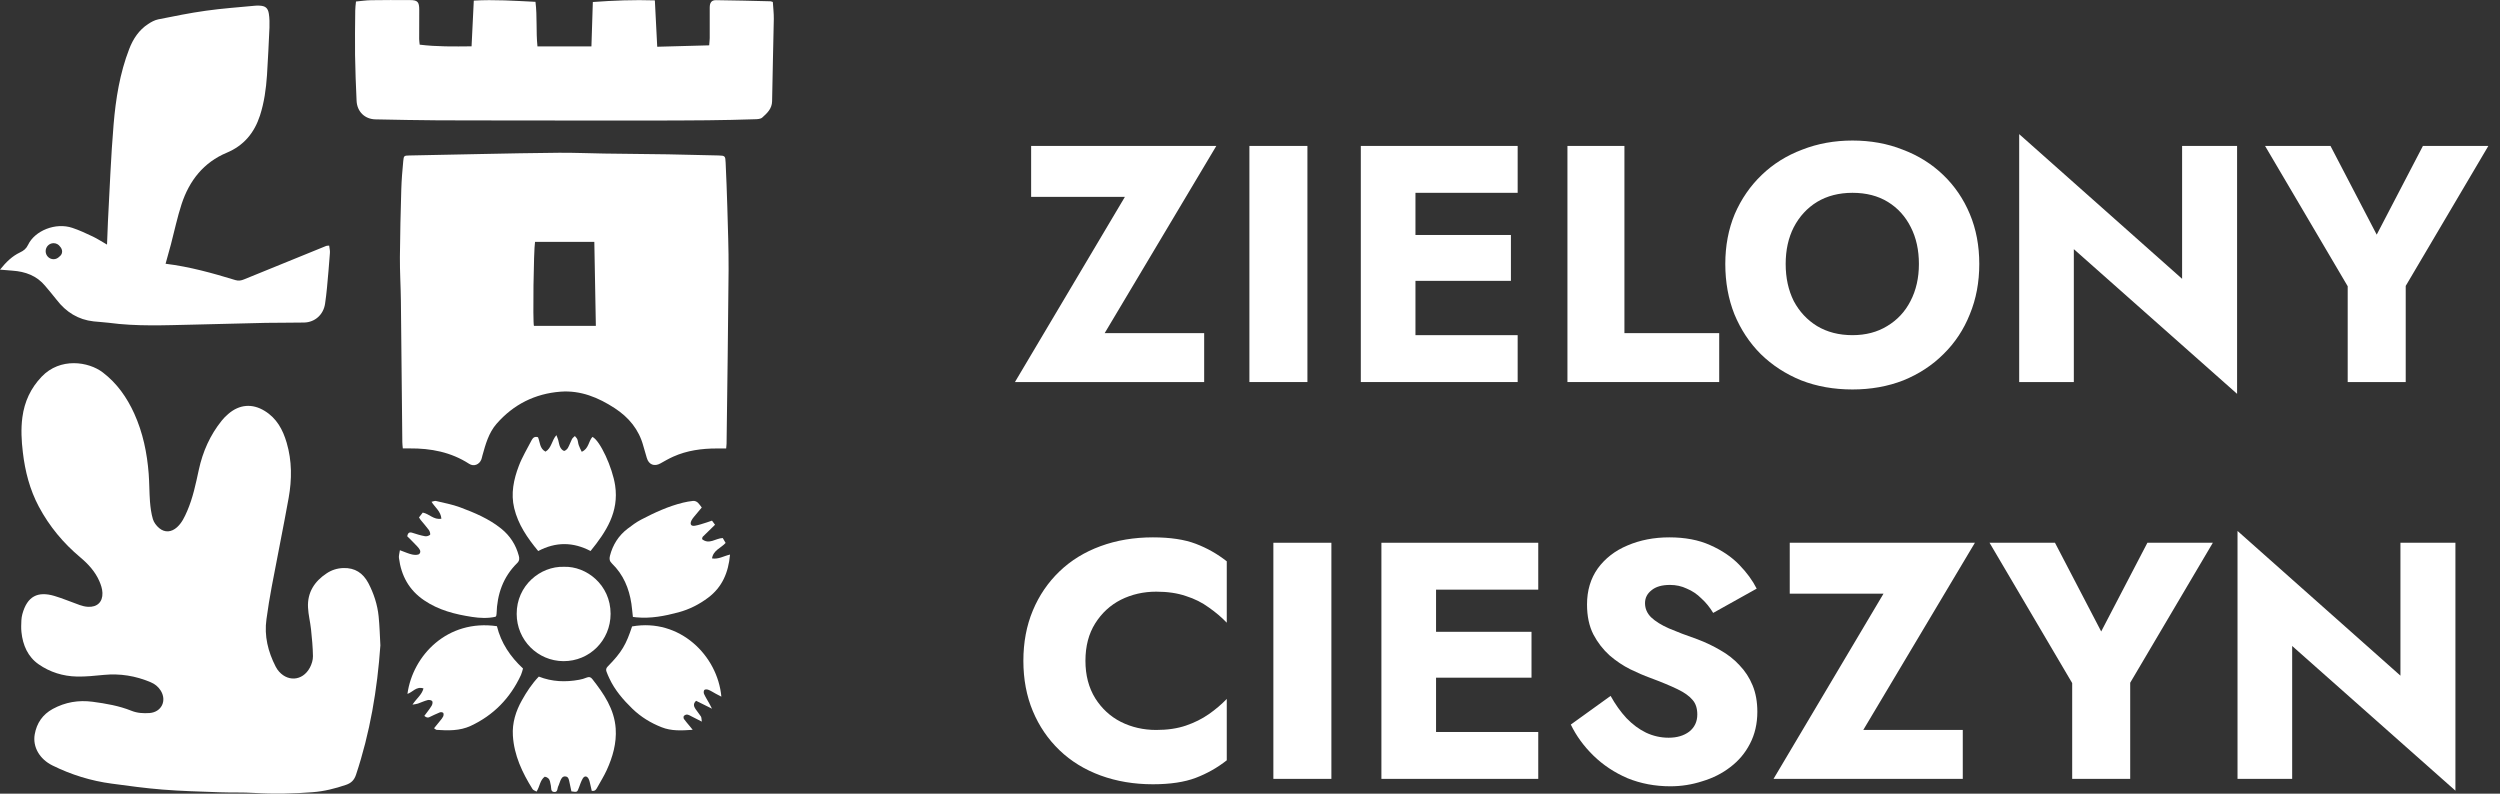
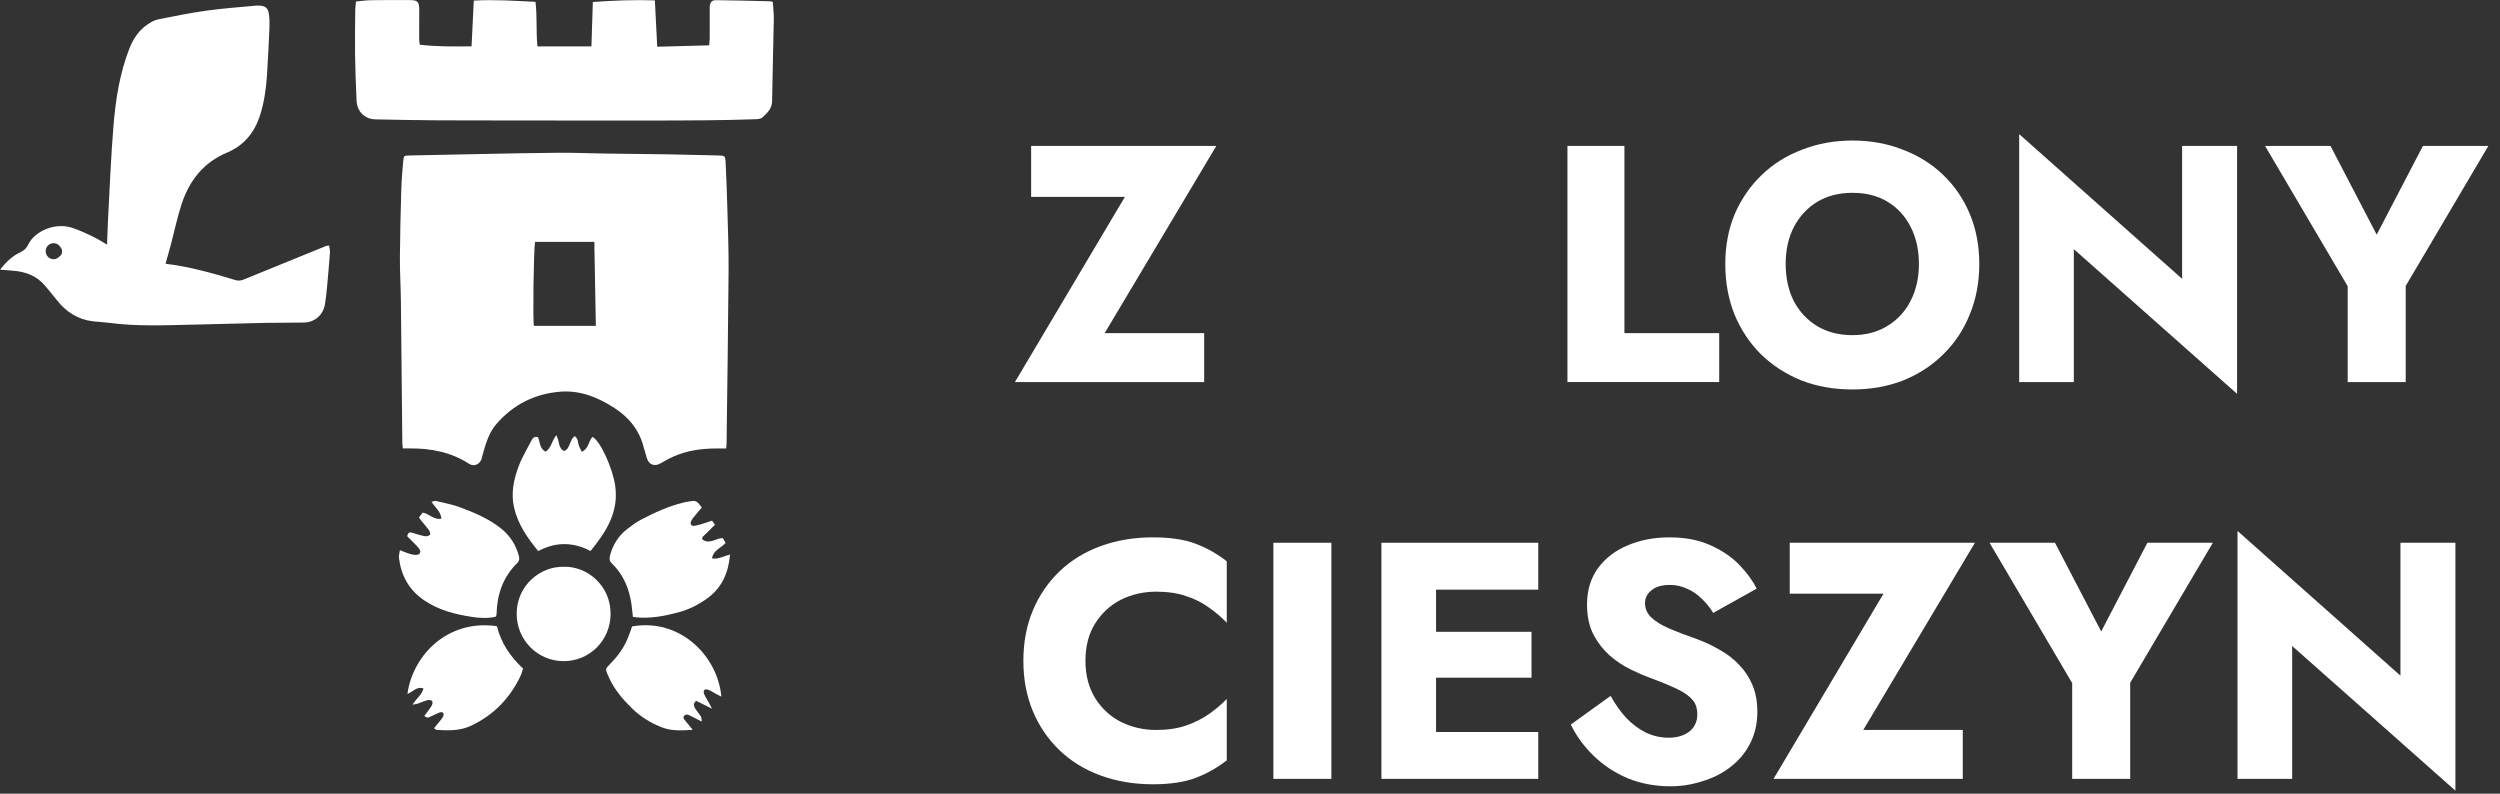
<svg xmlns="http://www.w3.org/2000/svg" width="126" height="40" viewBox="0 0 126 40" fill="none">
  <rect x="0" y="0" width="126" height="40" fill="#333333" stroke="none" />
  <path d="M51.969 9.922V7.355H61.302L55.675 16.79H60.69V19.255H51.153L56.695 9.922H51.969Z" fill="white" />
-   <path d="M62.97 7.355H65.894V19.255H62.97V7.355Z" fill="white" />
-   <path d="M70.489 19.255V16.892H76.49V19.255H70.489ZM70.489 9.718V7.355H76.49V9.718H70.489ZM70.489 14.155V11.843H76.15V14.155H70.489ZM68.585 7.355H71.339V19.255H68.585V7.355Z" fill="white" />
  <path d="M78.999 7.355H81.871V16.79H86.648V19.255H78.999V7.355Z" fill="white" />
  <path d="M89.998 13.305C89.998 14.007 90.134 14.631 90.406 15.175C90.69 15.707 91.081 16.127 91.579 16.433C92.089 16.739 92.684 16.892 93.364 16.892C94.033 16.892 94.617 16.739 95.115 16.433C95.625 16.127 96.016 15.707 96.288 15.175C96.572 14.631 96.713 14.007 96.713 13.305C96.713 12.602 96.577 11.984 96.305 11.452C96.033 10.908 95.648 10.483 95.149 10.177C94.651 9.871 94.056 9.718 93.364 9.718C92.684 9.718 92.089 9.871 91.579 10.177C91.081 10.483 90.69 10.908 90.406 11.452C90.134 11.984 89.998 12.602 89.998 13.305ZM86.955 13.305C86.955 12.387 87.114 11.548 87.431 10.789C87.76 10.029 88.213 9.372 88.791 8.817C89.369 8.261 90.049 7.836 90.831 7.542C91.613 7.236 92.458 7.083 93.364 7.083C94.282 7.083 95.127 7.236 95.897 7.542C96.679 7.836 97.359 8.261 97.937 8.817C98.515 9.372 98.963 10.029 99.28 10.789C99.598 11.548 99.756 12.387 99.756 13.305C99.756 14.223 99.598 15.067 99.28 15.838C98.974 16.608 98.532 17.277 97.954 17.844C97.388 18.41 96.713 18.852 95.931 19.17C95.149 19.476 94.294 19.629 93.364 19.629C92.424 19.629 91.562 19.476 90.78 19.17C89.998 18.852 89.318 18.41 88.74 17.844C88.174 17.277 87.732 16.608 87.414 15.838C87.108 15.067 86.955 14.223 86.955 13.305Z" fill="white" />
  <path d="M109.978 7.355H112.749V19.85L104.521 12.557V19.255H101.767V6.76L109.978 14.053V7.355Z" fill="white" />
  <path d="M122.115 7.355H125.413L121.248 14.41V19.255H118.324V14.427L114.159 7.355H117.457L119.786 11.826L122.115 7.355Z" fill="white" />
  <path d="M54.706 33.305C54.706 34.03 54.87 34.659 55.199 35.192C55.528 35.713 55.958 36.11 56.491 36.382C57.035 36.654 57.63 36.79 58.276 36.79C58.843 36.79 59.341 36.716 59.772 36.569C60.203 36.421 60.588 36.229 60.928 35.991C61.268 35.753 61.568 35.498 61.829 35.226V38.32C61.353 38.694 60.832 38.988 60.265 39.204C59.698 39.419 58.979 39.527 58.106 39.527C57.154 39.527 56.276 39.379 55.471 39.085C54.666 38.79 53.975 38.365 53.397 37.81C52.819 37.254 52.371 36.597 52.054 35.838C51.737 35.078 51.578 34.234 51.578 33.305C51.578 32.375 51.737 31.531 52.054 30.772C52.371 30.012 52.819 29.355 53.397 28.8C53.975 28.244 54.666 27.819 55.471 27.525C56.276 27.23 57.154 27.083 58.106 27.083C58.979 27.083 59.698 27.19 60.265 27.406C60.832 27.621 61.353 27.916 61.829 28.29V31.384C61.568 31.112 61.268 30.857 60.928 30.619C60.588 30.369 60.203 30.177 59.772 30.041C59.341 29.893 58.843 29.82 58.276 29.82C57.63 29.82 57.035 29.956 56.491 30.228C55.958 30.5 55.528 30.896 55.199 31.418C54.87 31.939 54.706 32.568 54.706 33.305Z" fill="white" />
  <path d="M64.178 27.355H67.102V39.255H64.178V27.355Z" fill="white" />
  <path d="M71.527 39.255V36.892H77.528V39.255H71.527ZM71.527 29.718V27.355H77.528V29.718H71.527ZM71.527 34.155V31.843H77.188V34.155H71.527ZM69.623 27.355H72.377V39.255H69.623V27.355Z" fill="white" />
  <path d="M81.175 35.073C81.413 35.503 81.68 35.877 81.975 36.195C82.281 36.512 82.609 36.756 82.96 36.926C83.323 37.096 83.703 37.181 84.1 37.181C84.519 37.181 84.865 37.079 85.136 36.875C85.409 36.659 85.544 36.37 85.544 36.008C85.544 35.702 85.465 35.458 85.306 35.277C85.148 35.084 84.893 34.903 84.541 34.733C84.19 34.563 83.725 34.37 83.147 34.155C82.864 34.053 82.535 33.911 82.162 33.73C81.799 33.548 81.453 33.316 81.124 33.033C80.796 32.738 80.524 32.387 80.308 31.979C80.093 31.559 79.986 31.055 79.986 30.466C79.986 29.763 80.167 29.157 80.529 28.647C80.903 28.137 81.402 27.751 82.025 27.491C82.66 27.219 83.363 27.083 84.133 27.083C84.927 27.083 85.612 27.213 86.191 27.474C86.78 27.734 87.267 28.063 87.653 28.46C88.038 28.856 88.332 29.259 88.537 29.667L86.344 30.891C86.174 30.607 85.975 30.364 85.749 30.16C85.533 29.944 85.29 29.78 85.017 29.667C84.757 29.542 84.474 29.48 84.168 29.48C83.76 29.48 83.448 29.57 83.233 29.752C83.017 29.922 82.909 30.137 82.909 30.398C82.909 30.67 83.011 30.908 83.216 31.112C83.431 31.316 83.731 31.503 84.117 31.673C84.513 31.843 84.989 32.024 85.544 32.217C85.964 32.375 86.355 32.562 86.718 32.778C87.08 32.982 87.397 33.231 87.669 33.526C87.953 33.82 88.174 34.16 88.332 34.546C88.491 34.931 88.57 35.373 88.57 35.872C88.57 36.472 88.446 37.011 88.197 37.487C87.959 37.951 87.63 38.342 87.21 38.66C86.802 38.977 86.332 39.215 85.799 39.374C85.278 39.544 84.74 39.629 84.184 39.629C83.414 39.629 82.694 39.493 82.025 39.221C81.368 38.937 80.796 38.558 80.308 38.082C79.821 37.606 79.442 37.084 79.169 36.518L81.175 35.073Z" fill="white" />
  <path d="M90.203 29.922V27.355H99.535L93.909 36.79H98.924V39.255H89.386L94.928 29.922H90.203Z" fill="white" />
  <path d="M108.229 27.355H111.527L107.362 34.41V39.255H104.438V34.427L100.273 27.355H103.571L105.9 31.826L108.229 27.355Z" fill="white" />
  <path d="M120.982 27.355H123.753V39.85L115.525 32.557V39.255H112.771V26.76L120.982 34.053V27.355Z" fill="white" />
  <g clip-path="url(#clip0_4131_2140)">
-     <path fill-rule="evenodd" clip-rule="evenodd" d="M19.171 32.528C19.016 34.755 18.648 36.933 17.942 39.05C17.85 39.321 17.698 39.468 17.437 39.557C16.894 39.742 16.337 39.883 15.763 39.926C14.784 40.003 13.805 40.028 12.821 39.964C12.239 39.928 11.651 39.951 11.066 39.93C10.108 39.895 9.15 39.872 8.193 39.795C7.336 39.728 6.484 39.609 5.633 39.495C4.589 39.357 3.592 39.048 2.643 38.579C1.999 38.261 1.641 37.65 1.749 37.017C1.848 36.447 2.148 36.01 2.657 35.731C3.291 35.387 3.956 35.275 4.67 35.369C5.34 35.459 6 35.571 6.63 35.825C6.921 35.942 7.229 35.958 7.541 35.937C8.141 35.889 8.422 35.312 8.096 34.8C7.972 34.606 7.801 34.469 7.591 34.383C6.834 34.062 6.05 33.936 5.232 34.015C4.781 34.058 4.328 34.108 3.877 34.098C3.182 34.084 2.518 33.878 1.95 33.482C1.406 33.106 1.148 32.516 1.081 31.858C1.058 31.657 1.071 31.454 1.078 31.255C1.082 31.156 1.101 31.055 1.125 30.958C1.372 30.043 1.908 29.789 2.741 30.035C3.174 30.163 3.59 30.344 4.018 30.494C4.151 30.541 4.293 30.576 4.435 30.583C4.892 30.609 5.179 30.345 5.163 29.883C5.157 29.679 5.086 29.468 5.002 29.279C4.792 28.801 4.443 28.424 4.051 28.094C3.192 27.374 2.489 26.532 1.957 25.534C1.499 24.673 1.264 23.753 1.152 22.799C1.081 22.211 1.05 21.62 1.128 21.03C1.233 20.242 1.547 19.565 2.097 18.988C3.032 18.003 4.464 18.221 5.184 18.773C5.899 19.32 6.396 20.03 6.766 20.843C7.203 21.808 7.414 22.829 7.494 23.88C7.53 24.346 7.524 24.816 7.559 25.281C7.583 25.58 7.622 25.882 7.706 26.165C7.756 26.334 7.886 26.502 8.024 26.618C8.312 26.857 8.644 26.824 8.922 26.573C9.167 26.35 9.303 26.059 9.432 25.761C9.723 25.093 9.866 24.385 10.02 23.678C10.217 22.764 10.59 21.924 11.18 21.194C11.275 21.072 11.388 20.963 11.506 20.862C12.063 20.38 12.713 20.324 13.34 20.71C13.943 21.079 14.255 21.651 14.448 22.313C14.719 23.233 14.714 24.165 14.548 25.095C14.28 26.587 13.976 28.067 13.697 29.557C13.593 30.102 13.506 30.654 13.43 31.205C13.31 32.051 13.508 32.842 13.891 33.592C13.916 33.642 13.945 33.689 13.975 33.735C14.436 34.386 15.248 34.347 15.62 33.644C15.709 33.473 15.776 33.262 15.773 33.073C15.767 32.616 15.722 32.162 15.675 31.711C15.636 31.344 15.541 30.983 15.524 30.617C15.486 29.859 15.851 29.299 16.465 28.895C16.715 28.729 16.99 28.64 17.304 28.629C17.892 28.611 18.296 28.882 18.564 29.386C18.839 29.911 19.023 30.472 19.083 31.065C19.132 31.552 19.145 32.041 19.171 32.529" fill="white" />
    <path fill-rule="evenodd" clip-rule="evenodd" d="M29.954 12.189H26.966C26.894 12.611 26.848 16.225 26.91 16.425H30.031C30.006 15.001 29.98 13.601 29.954 12.189ZM36.599 22.603H36.122C35.365 22.603 34.627 22.703 33.931 23.015C33.71 23.114 33.498 23.236 33.287 23.355C32.977 23.53 32.696 23.418 32.599 23.079C32.543 22.876 32.477 22.675 32.422 22.471C32.199 21.643 31.686 21.033 30.988 20.576C30.159 20.034 29.264 19.665 28.254 19.74C26.968 19.839 25.882 20.379 25.026 21.36C24.628 21.817 24.472 22.393 24.313 22.961C24.295 23.025 24.285 23.093 24.261 23.154C24.16 23.416 23.881 23.53 23.645 23.377C22.729 22.784 21.715 22.592 20.649 22.6C20.541 22.601 20.434 22.6 20.302 22.6C20.291 22.475 20.277 22.379 20.277 22.282C20.251 19.911 20.231 17.538 20.205 15.163C20.197 14.428 20.15 13.694 20.155 12.957C20.163 11.82 20.193 10.686 20.225 9.549C20.239 9.071 20.279 8.593 20.324 8.118C20.35 7.848 20.363 7.843 20.63 7.836C21.831 7.811 23.033 7.784 24.235 7.763C25.547 7.739 26.858 7.707 28.171 7.699C28.932 7.693 29.693 7.728 30.453 7.739C31.523 7.755 32.593 7.763 33.66 7.778C34.509 7.793 35.36 7.816 36.209 7.835C36.54 7.845 36.559 7.855 36.572 8.202C36.605 8.947 36.637 9.693 36.657 10.439C36.685 11.495 36.727 12.554 36.721 13.611C36.7 16.531 36.655 19.452 36.619 22.371C36.618 22.423 36.611 22.48 36.599 22.603Z" fill="white" />
    <path fill-rule="evenodd" clip-rule="evenodd" d="M29.808 2.336C29.832 1.579 29.855 0.856 29.879 0.101C30.922 0.026 31.939 -0.016 33.005 0.019C33.042 0.79 33.082 1.548 33.124 2.356C34.008 2.333 34.861 2.309 35.743 2.285C35.753 2.134 35.769 2.027 35.77 1.919C35.772 1.406 35.766 0.894 35.77 0.381C35.77 0.131 35.863 0.005 36.087 0.008C37 0.018 37.916 0.043 38.832 0.065C38.863 0.065 38.892 0.083 38.951 0.1C38.967 0.381 39.004 0.669 39 0.954C38.976 2.336 38.934 3.717 38.914 5.099C38.908 5.481 38.663 5.705 38.417 5.925C38.335 6 38.172 6.008 38.043 6.01C37.25 6.035 36.456 6.055 35.661 6.062C34.626 6.074 33.589 6.074 32.553 6.075C31.35 6.076 30.148 6.074 28.944 6.074C26.663 6.07 24.382 6.074 22.1 6.065C21.042 6.061 19.983 6.035 18.925 6.016C18.389 6.007 17.997 5.629 17.972 5.08C17.936 4.312 17.907 3.543 17.895 2.776C17.884 2.027 17.898 1.282 17.904 0.534C17.904 0.391 17.925 0.248 17.942 0.076C18.206 0.051 18.455 0.014 18.706 0.01C19.356 -0.001 20.006 0.001 20.659 0.004C21.049 0.004 21.131 0.095 21.13 0.503C21.128 0.991 21.124 1.483 21.126 1.973C21.127 2.061 21.143 2.148 21.152 2.251C22.018 2.358 22.874 2.344 23.767 2.335C23.804 1.565 23.84 0.812 23.879 0.031C24.91 -0.03 25.926 0.041 26.988 0.092C27.082 0.835 27.009 1.581 27.088 2.338H29.808V2.336Z" fill="white" />
-     <path fill-rule="evenodd" clip-rule="evenodd" d="M27.455 39.145C27.21 39.322 27.211 39.634 27.043 39.897C26.972 39.855 26.878 39.829 26.84 39.769C26.323 38.942 25.91 38.073 25.849 37.075C25.809 36.429 25.999 35.837 26.307 35.289C26.544 34.865 26.812 34.457 27.156 34.1C27.83 34.365 28.505 34.385 29.189 34.261C29.317 34.238 29.446 34.202 29.566 34.151C29.69 34.099 29.773 34.122 29.853 34.225C30.433 34.965 30.962 35.734 31.031 36.716C31.081 37.456 30.881 38.153 30.578 38.815C30.445 39.106 30.273 39.382 30.117 39.663C30.057 39.77 30.008 39.891 29.824 39.858C29.803 39.762 29.781 39.654 29.754 39.548C29.73 39.453 29.713 39.35 29.67 39.262C29.591 39.101 29.457 39.089 29.369 39.239C29.287 39.381 29.236 39.542 29.176 39.7C29.09 39.928 29.094 39.929 28.799 39.886C28.765 39.723 28.731 39.547 28.691 39.378C28.667 39.27 28.644 39.151 28.506 39.133C28.352 39.114 28.295 39.229 28.244 39.343C28.201 39.433 28.182 39.536 28.138 39.622C28.081 39.73 28.122 39.931 27.93 39.916C27.747 39.902 27.788 39.726 27.765 39.602C27.751 39.524 27.735 39.45 27.717 39.376C27.684 39.239 27.594 39.172 27.456 39.144" fill="white" />
    <path fill-rule="evenodd" clip-rule="evenodd" d="M36.794 27.95C36.712 28.866 36.393 29.594 35.695 30.12C35.242 30.461 34.745 30.713 34.193 30.862C33.496 31.049 32.797 31.182 32.074 31.114C32.018 31.109 31.966 31.1 31.898 31.093C31.872 30.866 31.853 30.646 31.823 30.43C31.706 29.65 31.415 28.955 30.841 28.399C30.721 28.284 30.701 28.171 30.741 28.014C30.884 27.454 31.177 26.995 31.631 26.647C31.851 26.478 32.075 26.313 32.319 26.186C32.994 25.834 33.684 25.515 34.425 25.334C34.586 25.294 34.749 25.267 34.912 25.248C35.154 25.223 35.242 25.422 35.369 25.578C35.235 25.74 35.105 25.887 34.98 26.044C34.931 26.103 34.883 26.165 34.849 26.234C34.76 26.421 34.825 26.53 35.024 26.497C35.227 26.464 35.424 26.389 35.625 26.329C35.708 26.305 35.79 26.275 35.885 26.24C35.941 26.316 35.992 26.384 36.038 26.448C35.822 26.657 35.618 26.855 35.413 27.058C35.396 27.078 35.397 27.117 35.384 27.172C35.74 27.465 36.066 27.128 36.427 27.117C36.471 27.188 36.517 27.273 36.571 27.364C36.343 27.62 35.95 27.726 35.886 28.144C36.215 28.197 36.466 28.026 36.794 27.95Z" fill="white" />
    <path fill-rule="evenodd" clip-rule="evenodd" d="M20.156 27.731C20.404 27.821 20.587 27.907 20.777 27.948C20.894 27.974 21.078 27.981 21.139 27.912C21.252 27.782 21.123 27.642 21.028 27.538C20.865 27.359 20.688 27.193 20.523 27.025C20.557 26.867 20.621 26.8 20.781 26.852C20.988 26.92 21.201 26.985 21.416 27.025C21.497 27.042 21.611 27.009 21.674 26.954C21.702 26.928 21.665 26.782 21.62 26.719C21.489 26.54 21.34 26.377 21.2 26.204C21.173 26.171 21.153 26.133 21.117 26.078C21.185 25.992 21.249 25.908 21.307 25.834C21.638 25.897 21.859 26.213 22.246 26.142C22.217 25.774 21.932 25.581 21.748 25.291C21.836 25.275 21.909 25.233 21.971 25.249C22.378 25.347 22.792 25.422 23.181 25.566C23.915 25.84 24.638 26.142 25.261 26.643C25.707 27.003 26.001 27.458 26.149 28.015C26.186 28.154 26.18 28.266 26.068 28.377C25.356 29.077 25.054 29.948 25.027 30.933C25.026 30.968 25.017 31 25.012 31.032C25.01 31.043 25 31.05 24.977 31.084C24.595 31.172 24.185 31.154 23.788 31.092C22.937 30.962 22.11 30.755 21.374 30.254C20.614 29.739 20.222 29.017 20.107 28.122C20.091 28.011 20.133 27.89 20.155 27.73" fill="white" />
    <path fill-rule="evenodd" clip-rule="evenodd" d="M27.126 27.773C26.575 27.106 26.114 26.435 25.915 25.609C25.739 24.872 25.889 24.163 26.148 23.483C26.319 23.029 26.578 22.608 26.801 22.173C26.865 22.055 26.957 21.985 27.116 22.037C27.219 22.277 27.194 22.608 27.494 22.763C27.804 22.579 27.803 22.199 28.043 21.931C28.085 22.044 28.114 22.108 28.134 22.178C28.167 22.294 28.18 22.423 28.231 22.529C28.268 22.611 28.347 22.701 28.423 22.724C28.473 22.737 28.578 22.648 28.619 22.581C28.701 22.439 28.753 22.276 28.828 22.129C28.861 22.069 28.925 22.025 28.974 21.976C29.017 22.032 29.074 22.081 29.098 22.142C29.134 22.236 29.134 22.34 29.168 22.434C29.204 22.544 29.262 22.648 29.319 22.77C29.675 22.618 29.66 22.236 29.858 22.019C30.24 22.199 30.867 23.558 31.003 24.468C31.203 25.798 30.554 26.799 29.764 27.771C28.884 27.311 28.016 27.302 27.126 27.772" fill="white" />
    <path fill-rule="evenodd" clip-rule="evenodd" d="M25.045 31.56C25.256 32.411 25.714 33.09 26.36 33.694C26.329 33.793 26.305 33.91 26.257 34.018C25.718 35.182 24.878 36.047 23.72 36.586C23.167 36.841 22.583 36.824 21.998 36.785C21.97 36.781 21.944 36.749 21.876 36.704C21.982 36.573 22.084 36.45 22.183 36.326C22.24 36.257 22.299 36.188 22.336 36.109C22.359 36.059 22.368 35.97 22.339 35.929C22.313 35.898 22.219 35.882 22.169 35.903C21.986 35.975 21.809 36.066 21.63 36.149C21.558 36.183 21.477 36.16 21.386 36.081C21.509 35.915 21.642 35.751 21.752 35.574C21.793 35.509 21.819 35.389 21.784 35.338C21.748 35.288 21.623 35.264 21.553 35.285C21.384 35.328 21.224 35.404 21.06 35.462C20.997 35.484 20.931 35.488 20.789 35.514C20.99 35.202 21.254 35.03 21.344 34.698C20.981 34.574 20.794 34.893 20.535 34.972C20.801 33.033 22.55 31.198 25.045 31.56" fill="white" />
    <path fill-rule="evenodd" clip-rule="evenodd" d="M36.355 35.111C36.225 35.043 36.142 35 36.059 34.955C35.942 34.892 35.831 34.817 35.709 34.768C35.648 34.742 35.545 34.735 35.503 34.77C35.464 34.804 35.456 34.918 35.484 34.975C35.561 35.145 35.666 35.305 35.756 35.47C35.791 35.53 35.821 35.595 35.884 35.718C35.574 35.563 35.325 35.441 35.083 35.32C34.913 35.478 34.976 35.614 35.054 35.734C35.139 35.865 35.246 35.982 35.328 36.113C35.358 36.162 35.351 36.237 35.372 36.37C35.161 36.263 35.02 36.187 34.873 36.116C34.795 36.077 34.716 36.026 34.633 36.014C34.581 36.006 34.503 36.043 34.466 36.087C34.442 36.115 34.447 36.2 34.471 36.237C34.561 36.364 34.666 36.479 34.764 36.599C34.804 36.647 34.843 36.697 34.912 36.782C34.35 36.822 33.838 36.849 33.346 36.653C32.8 36.439 32.304 36.137 31.873 35.721C31.41 35.271 30.991 34.788 30.714 34.195C30.664 34.084 30.611 33.974 30.57 33.858C30.532 33.761 30.544 33.676 30.63 33.59C31.348 32.862 31.559 32.473 31.857 31.572C34.252 31.146 36.169 33.036 36.357 35.113" fill="white" />
    <path fill-rule="evenodd" clip-rule="evenodd" d="M28.423 28.567C29.552 28.529 30.774 29.472 30.774 30.937C30.772 32.271 29.717 33.329 28.395 33.322C27.091 33.313 26.043 32.255 26.041 30.943C26.034 29.513 27.232 28.529 28.423 28.567Z" fill="white" />
    <path d="M2.993 12.933C2.918 13.011 2.816 13.064 2.701 13.064C2.479 13.064 2.301 12.882 2.301 12.66C2.301 12.437 2.48 12.256 2.701 12.256C2.838 12.256 2.958 12.325 3.03 12.432C3.093 12.5 3.134 12.592 3.131 12.689C3.127 12.794 3.071 12.876 2.992 12.934M16.589 12.378C16.508 12.387 16.472 12.382 16.442 12.394C15.063 12.955 13.685 13.515 12.307 14.078C12.158 14.14 12.024 14.166 11.866 14.117C10.718 13.767 9.561 13.441 8.345 13.293C8.439 12.959 8.529 12.64 8.614 12.318C8.792 11.641 8.935 10.951 9.153 10.285C9.542 9.102 10.263 8.184 11.429 7.697C12.289 7.337 12.816 6.697 13.101 5.828C13.315 5.169 13.409 4.484 13.456 3.793C13.508 2.992 13.544 2.19 13.581 1.387C13.588 1.157 13.586 0.918 13.55 0.69C13.503 0.394 13.366 0.296 13.073 0.284C12.998 0.28 12.919 0.28 12.842 0.289C12.02 0.368 11.193 0.425 10.376 0.541C9.571 0.652 8.771 0.817 7.974 0.976C7.795 1.013 7.622 1.108 7.465 1.211C7.005 1.512 6.71 1.956 6.515 2.462C6.039 3.689 5.833 4.98 5.725 6.277C5.588 7.897 5.53 9.525 5.441 11.149C5.421 11.527 5.41 11.902 5.394 12.328C5.121 12.172 4.91 12.033 4.683 11.924C4.345 11.764 4.003 11.603 3.649 11.485C2.798 11.197 1.753 11.631 1.417 12.336C1.323 12.535 1.193 12.635 1.005 12.724C0.615 12.909 0.311 13.202 0.001 13.59C0.257 13.61 0.44 13.629 0.625 13.641C1.279 13.687 1.854 13.893 2.284 14.418C2.476 14.649 2.672 14.874 2.856 15.113C3.332 15.731 3.942 16.113 4.719 16.198C4.971 16.229 5.224 16.234 5.477 16.268C6.883 16.458 8.296 16.392 9.706 16.362C10.941 16.337 12.177 16.297 13.41 16.272C14.051 16.259 14.691 16.271 15.329 16.256C15.879 16.243 16.303 15.852 16.383 15.31C16.421 15.044 16.455 14.777 16.479 14.512C16.533 13.925 16.586 13.338 16.628 12.747C16.639 12.627 16.603 12.502 16.59 12.377" fill="white" />
  </g>
  <defs>
    <clipPath id="clip0_4131_2140">
      <rect width="39" height="40" fill="white" />
    </clipPath>
  </defs>
</svg>